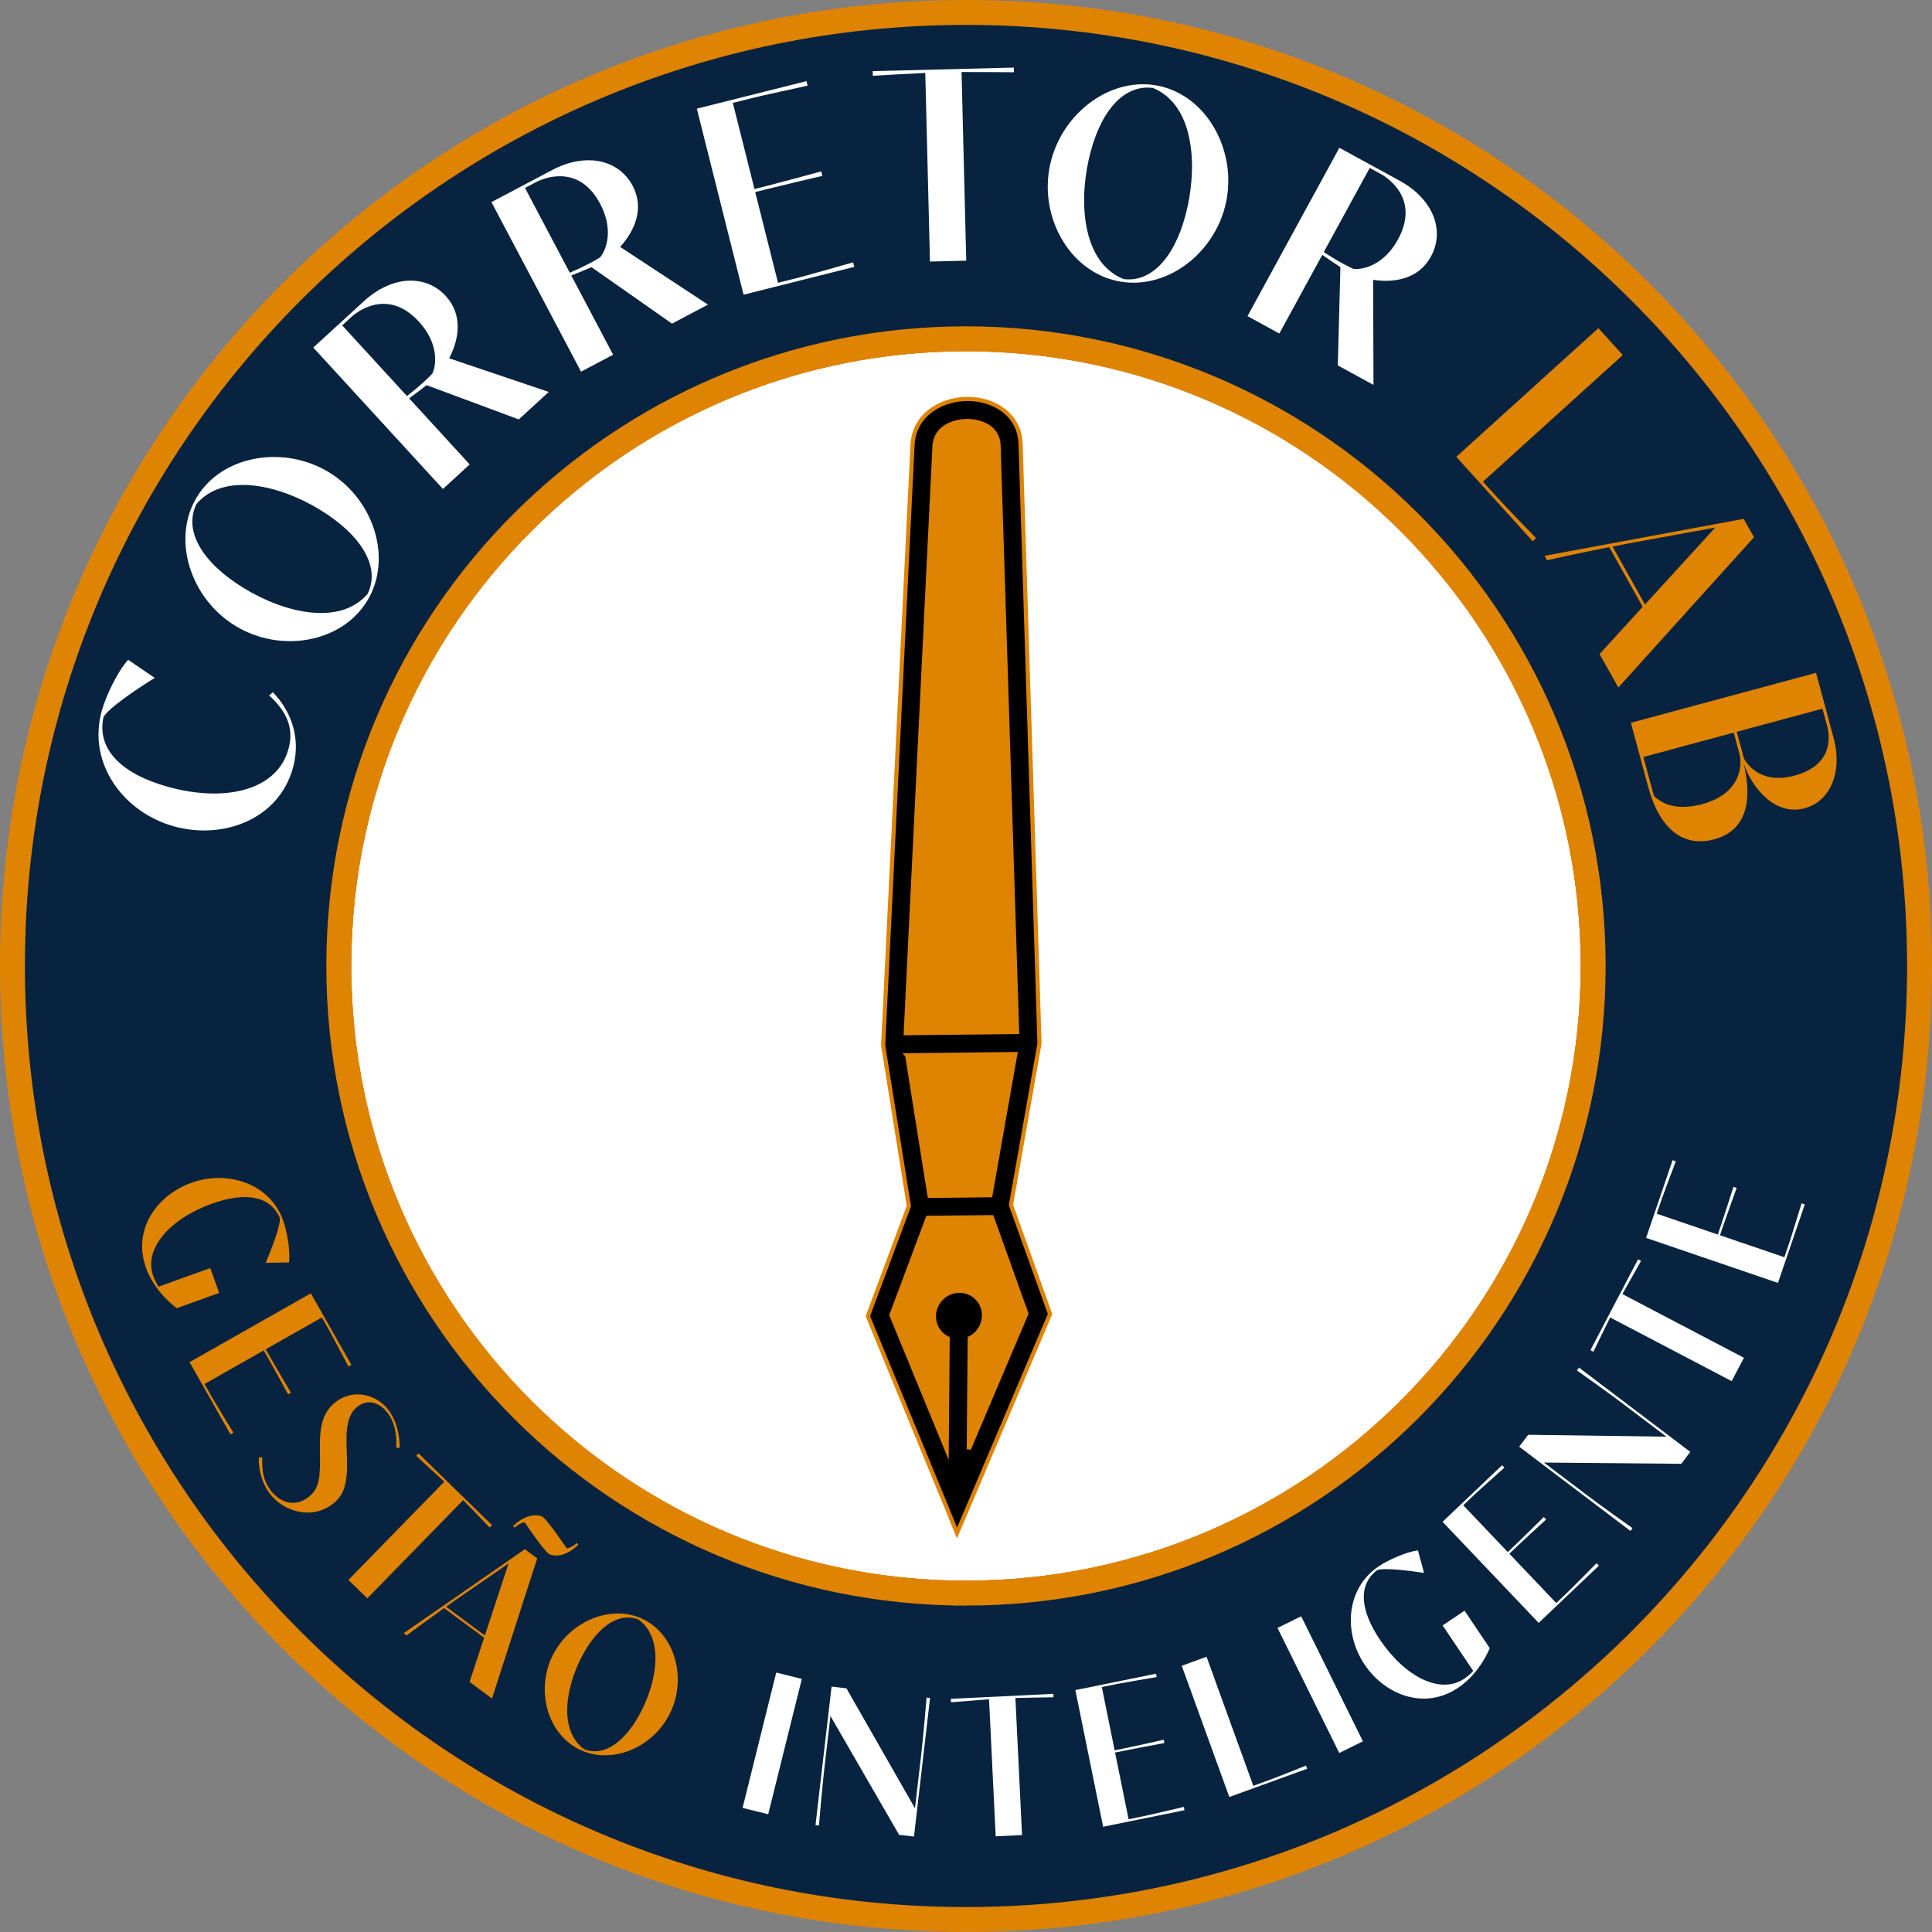
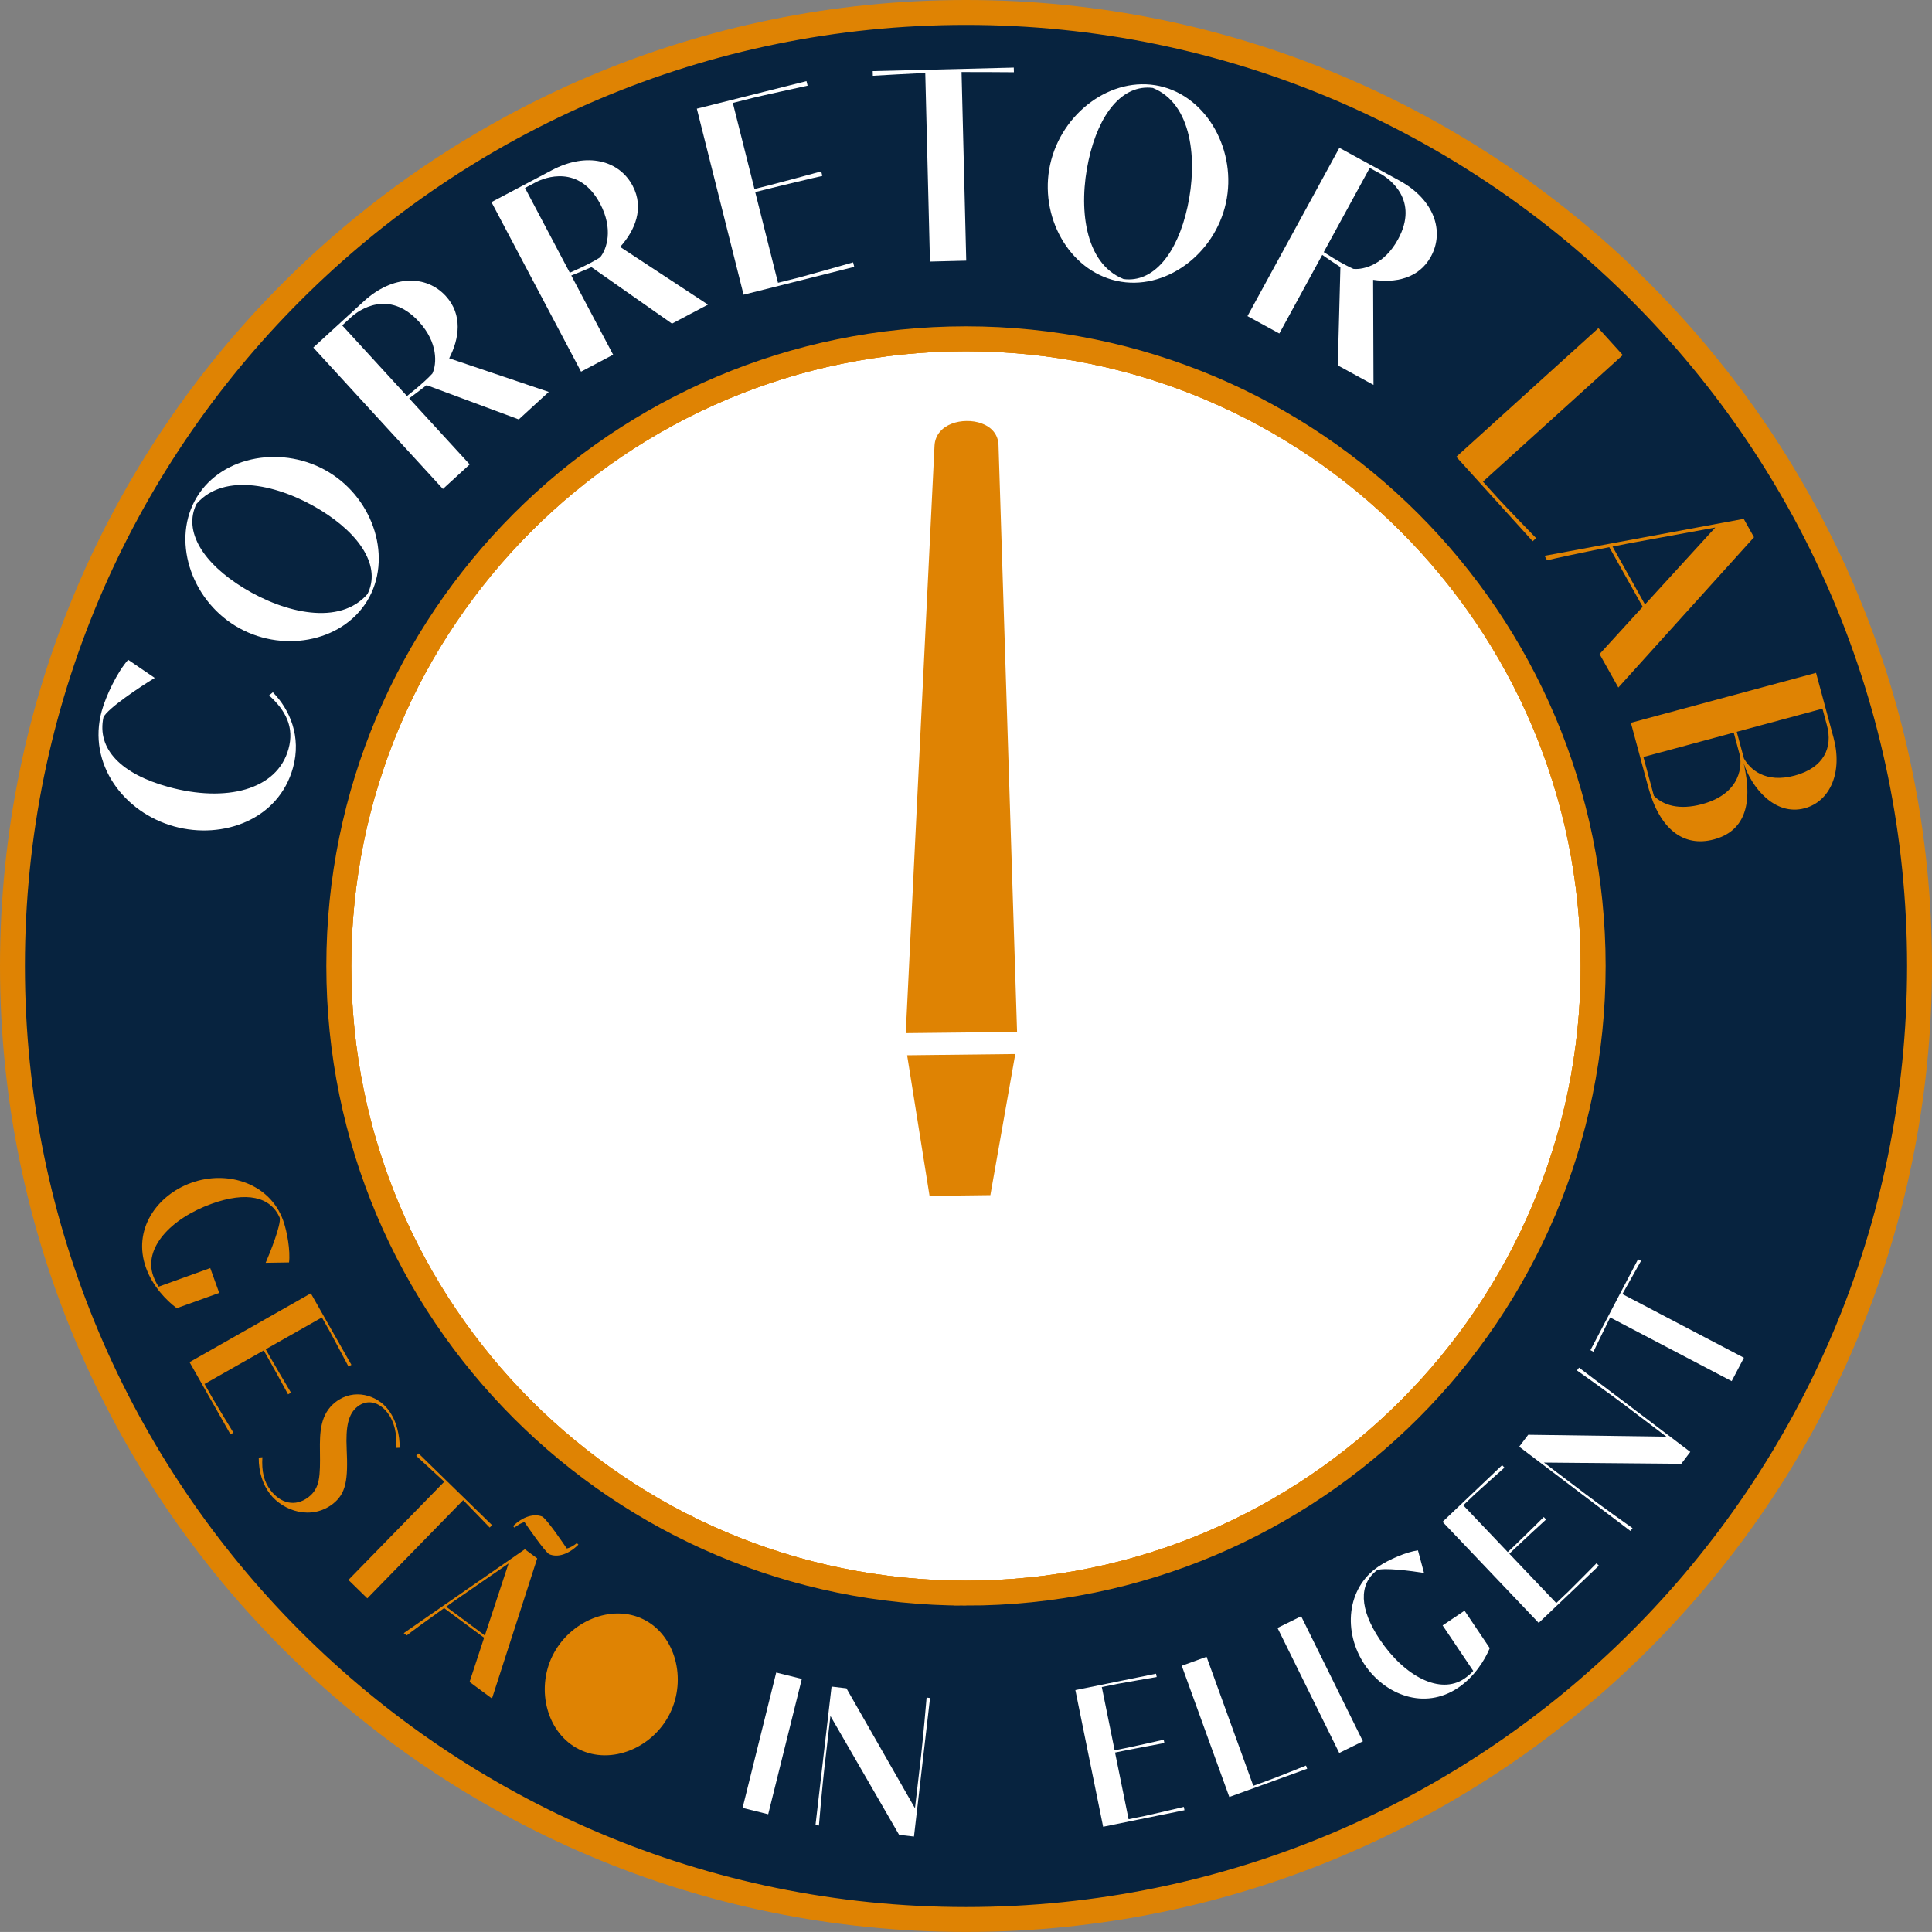
<svg xmlns="http://www.w3.org/2000/svg" id="Camada_2" data-name="Camada 2" viewBox="0 0 465.34 465.33">
  <rect x="0" y="0" width="465.34" height="465.33" fill="#808080" stroke="none" />
  <defs>
    <style>
      .cls-1 {
        fill: #07233f;
      }

      .cls-1, .cls-2, .cls-3 {
        stroke-width: 6px;
      }

      .cls-1, .cls-2, .cls-3, .cls-4 {
        stroke: #df8303;
        stroke-miterlimit: 10;
      }

      .cls-1, .cls-2, .cls-3, .cls-4, .cls-5 {
        fill-rule: evenodd;
      }

      .cls-6, .cls-7, .cls-5 {
        stroke-width: 0px;
      }

      .cls-6, .cls-5 {
        fill: #df8303;
      }

      .cls-2 {
        fill: none;
      }

      .cls-3, .cls-7 {
        fill: #fff;
      }

      .cls-4 {
        fill: #000;
      }
    </style>
  </defs>
  <g id="Camada_1-2" data-name="Camada 1">
    <g>
      <path class="cls-3" d="M383.73,232.66c0,83.43-67.64,151.06-151.07,151.06s-151.06-67.63-151.06-151.06S149.23,81.6,232.66,81.6s151.07,67.64,151.07,151.06Z" />
      <path class="cls-2" d="M232.66,81.6c-83.43,0-151.06,67.64-151.06,151.06s67.63,151.06,151.06,151.06,151.07-67.63,151.07-151.06-67.64-151.06-151.07-151.06Z" />
      <path class="cls-1" d="M232.67,3C105.83,3,3,105.82,3,232.66s102.83,229.67,229.67,229.67,229.67-102.83,229.67-229.67S359.51,3,232.67,3ZM232.66,383.72c-83.43,0-151.06-67.63-151.06-151.06S149.23,81.6,232.66,81.6s151.07,67.64,151.07,151.06-67.64,151.06-151.07,151.06Z" />
      <g>
-         <path class="cls-4" d="M252.57,315.53l-9.07-25.3,6.87-38.9-4.55-144.41c-.18-5.12-3.38-8.4-7.49-9.92-1.71-.62-3.57-.93-5.42-.91-1.86.02-3.74.36-5.47,1.03-4.16,1.61-7.41,4.96-7.65,10.08l-7.08,144.56,6.2,38.73-9.51,25.52-.36.98.38.95,18.71,45.47,2.37,5.84,2.5-5.87,19.51-45.94.41-.93-.34-.96ZM225.1,107.36c.13-2.64,1.89-4.45,4.16-5.3,1.08-.42,2.33-.64,3.57-.65,1.27-.02,2.51.18,3.62.59,2.25.8,3.96,2.55,4.06,5.17l4.47,141.39-26.82.29,6.93-141.49ZM218.49,254.17l26.06-.29-6,33.99-14.65.18-5.4-33.87ZM233.34,349.09l.23-26.76c2.04-1,3.41-3.08,3.43-5.47.05-3.33-2.63-6-5.97-5.97-3.33.03-6.05,2.77-6.09,6.1-.03,2.38,1.34,4.44,3.31,5.38l-.23,26.77-13.31-32.39,8.76-23.43,15.42-.15,8.32,23.22-13.87,32.68Z" />
-         <path class="cls-5" d="M236.99,316.87c.05-3.33-2.63-6-5.97-5.97-3.33.03-6.05,2.77-6.09,6.1-.03,2.38,1.34,4.44,3.31,5.38l-.23,26.77-13.31-32.39,8.76-23.43,15.42-.15,8.32,23.22-13.87,32.68.23-26.76c2.04-1,3.41-3.08,3.43-5.47Z" />
        <polygon class="cls-5" points="244.54 253.87 238.54 287.86 223.89 288.04 218.49 254.17 244.54 253.87" />
        <path class="cls-5" d="M244.98,248.55l-26.82.29,6.93-141.49c.13-2.64,1.89-4.45,4.16-5.3,1.08-.42,2.33-.64,3.57-.65,1.27-.02,2.51.18,3.62.59,2.25.8,3.96,2.55,4.06,5.17l4.47,141.39Z" />
      </g>
      <g>
        <g>
          <path class="cls-7" d="M65.71,166.74c4.1,4.14,6.92,10.69,4.87,18.14-3.45,12.57-16.89,17.39-28.6,14.18-12.18-3.35-20.96-15.1-17.49-27.76,1.01-3.69,3.82-9.56,6.38-12.38l6.4,4.36c-3.41,2.07-11.36,7.35-12.35,9.47-1.64,7.69,4.29,13.67,15.64,16.79,13.81,3.79,26.2.8,28.93-9.16,1.41-5.12-.56-9.15-4.67-12.88l.89-.75Z" />
          <path class="cls-7" d="M56.68,150.74c-10.87-6.64-15.42-20.95-9.24-31.06,6.16-10.08,20.98-12.55,31.84-5.9,10.87,6.64,15.31,20.88,9.15,30.96-6.18,10.11-20.88,12.64-31.75,6ZM88.51,143.08c3.26-6.47-1.51-14.23-11.39-20.27-9.77-5.97-23.05-9.18-29.78-1.46-3.28,6.62,1.61,14.33,11.38,20.3,9.91,6.06,23.13,9.11,29.79,1.43Z" />
          <path class="cls-7" d="M75.46,83.71l12.14-11.12c7.05-6.46,15.08-6.4,19.77-1.29,4.12,4.5,3.26,10.3.82,15l23.98,8.1-7.22,6.62-22.2-8.25c-1.77,1.39-3.19,2.43-4.2,3.18l14.58,15.91-6.45,5.91-31.21-34.05ZM98.03,95.39c1.28-1,2.9-2.35,4.27-3.6.73-.67,1.36-1.29,1.85-1.83,1.08-2.33,1.37-7.44-3.24-12.47-7.31-7.98-14.55-2.73-16.3-1.13l-2.19,2.01,15.61,17.03Z" />
          <path class="cls-7" d="M118.37,48.68l14.56-7.69c8.46-4.47,16.21-2.37,19.45,3.76,2.85,5.4.55,10.79-3.01,14.72l21.15,13.9-8.66,4.58-19.39-13.6c-2.06.9-3.7,1.54-4.87,2.01l10.08,19.08-7.73,4.08-21.58-40.84ZM137.24,65.69c1.49-.64,3.4-1.54,5.04-2.4.88-.46,1.65-.91,2.26-1.3,1.64-1.99,3.21-6.85.02-12.89-5.05-9.57-13.38-6.33-15.48-5.22l-2.63,1.39,10.79,20.42Z" />
          <path class="cls-7" d="M167.85,26.17l26.4-6.63.27,1.09c-.84.18-11.51,2.52-12.89,2.87l-5.12,1.29,5.21,20.73,3.36-.84c1.34-.34,11.42-3.01,12.72-3.4l.27,1.09c-1.33.27-11.46,2.71-12.81,3.05l-3.36.84,5.49,21.85,5.38-1.35c1.38-.35,11.89-3.33,12.71-3.57l.27,1.09-26.65,6.7-11.26-44.8Z" />
          <path class="cls-7" d="M210.2,17.13l33.98-.85.03,1.12c-.79-.01-10.43-.07-12.61-.05l1.13,45.43-8.74.22-1.13-45.43c-2.08.08-11.8.62-12.63.68l-.03-1.12Z" />
          <path class="cls-7" d="M252.94,39.62c2.73-12.45,14.77-21.43,26.34-18.9,11.54,2.53,18.72,15.73,15.99,28.17-2.73,12.45-14.74,21.3-26.28,18.77-11.57-2.54-18.78-15.6-16.05-28.05ZM270.59,67.21c7.19.97,12.96-6.08,15.44-17.4,2.45-11.19,1.14-24.79-8.36-28.63-7.33-.93-13.02,6.2-15.47,17.39-2.49,11.35-1.05,24.84,8.39,28.63Z" />
          <path class="cls-7" d="M322.6,35.6l14.45,7.89c8.4,4.58,10.93,12.21,7.61,18.29-2.92,5.36-8.69,6.42-13.93,5.62l.09,25.31-8.6-4.7.63-23.67c-1.89-1.22-3.33-2.23-4.37-2.95l-10.34,18.94-7.67-4.19,22.13-40.54ZM318.85,60.73c1.36.89,3.16,1.99,4.78,2.87.87.47,1.67.87,2.34,1.16,2.56.27,7.48-1.1,10.75-7.1,5.19-9.5-2.12-14.65-4.2-15.79l-2.61-1.42-11.07,20.27Z" />
          <path class="cls-6" d="M384.99,79.04l5.87,6.48-33.68,30.49,3.68,4.06c1.82,2.01,8.53,8.93,9.13,9.54l-.83.75-18.4-20.33,34.24-31Z" />
          <path class="cls-6" d="M395.66,146.16l-8.05-14.37c-6.88,1.36-13.43,2.76-14.98,3.17l-.61-1.09,47.97-8.9,2.48,4.43-32.68,36.2-4.52-8.06,10.38-11.38ZM396.21,145.59l16.93-18.53-19.59,3.59c-.1.02-3.3.6-5.15,1l7.81,13.94Z" />
          <path class="cls-6" d="M437.41,162.05l4.22,15.64c2.22,8.22-.76,15.31-6.94,16.98-7.26,1.96-12.86-5.11-14.71-10.83,2.45,10.48-.21,16.46-7.12,18.33-7.42,2-13.15-2.5-15.87-12.6l-4.18-15.48,44.6-12.03ZM398.34,191.66c2.26,2.3,6.08,3.52,11.62,2.03,9.59-2.59,9.68-9.62,9.01-12.1l-1.38-5.13-21.76,5.87,2.52,9.33ZM420.05,182.69c1.44,2.55,5.08,6.05,12.25,4.11,7.04-1.9,9.18-6.78,7.73-12.13l-1.07-3.98-20.65,5.57,1.74,6.44Z" />
        </g>
        <g>
          <path class="cls-6" d="M42.57,315.09c-2.47-1.84-5.79-5.24-7.4-9.71-3.34-9.28,2.69-17.53,10.89-20.48,8.81-3.17,18.94.17,22.13,9.02,1,2.78,1.77,7.4,1.43,10.15l-5.63.09c1.16-2.66,3.7-9.14,3.4-10.82-2.22-5.17-8.07-6.41-16.41-3.4-10.07,3.63-16.44,10.82-14.07,17.39.31.86.9,2.07,1.31,2.57l12.42-4.47,2.16,5.98-10.23,3.68Z" />
          <path class="cls-6" d="M74.87,311.52l9.77,17.22-.71.4c-.29-.55-4-7.58-4.51-8.48l-1.89-3.34-13.53,7.67,1.24,2.19c.5.88,4.32,7.43,4.85,8.26l-.71.4c-.44-.88-4.12-7.51-4.62-8.39l-1.24-2.19-14.26,8.09,1.99,3.51c.51.9,4.64,7.69,4.97,8.22l-.71.4-9.86-17.39,29.22-16.58Z" />
          <path class="cls-6" d="M95.45,348.75c.18-3.47-.47-6.33-2.11-8.46-2.09-2.72-4.91-3.28-7.2-1.52-2.3,1.77-2.89,4.95-2.64,10.23.35,7.42-.12,10.75-3.37,13.25-5.08,3.91-11.84,1.81-15.12-2.45-1.64-2.13-2.73-5.2-2.69-8.74l.88-.07c-.2,3.36.33,5.83,2,8,2.36,3.06,5.89,4.07,9.1,1.6,2.78-2.14,2.84-5,2.76-11.06-.07-4.55.06-8.98,3.79-11.85,4.43-3.41,9.97-1.64,12.63,1.82,2.15,2.8,2.77,6.35,2.8,9.2l-.84.04Z" />
          <path class="cls-6" d="M100.81,350.07l17.7,17.27-.57.58c-.4-.42-5.26-5.47-6.38-6.6l-23.09,23.66-4.55-4.44,23.09-23.66c-1.1-1.04-6.32-5.83-6.76-6.23l.57-.58Z" />
          <path class="cls-6" d="M116.59,394.46l-9.62-7.13c-4.16,2.95-8.09,5.84-9,6.57l-.73-.54,29.18-20.21,2.97,2.2-10.89,33.76-5.4-4,3.5-10.65ZM116.78,393.92l5.71-17.34-11.92,8.22c-.06.04-2.01,1.38-3.12,2.2l9.33,6.92ZM123.58,367.58c2.28-2.31,5.13-3.13,7.09-2.27,1.29.96,4.91,6.27,5.84,7.65.57-.08,1.71-.65,2.43-1.31l.37.39c-2.29,2.28-5.01,3.22-7.09,2.27-1.2-.89-5-6.36-5.86-7.66-.51,0-1.74.65-2.43,1.3l-.35-.38Z" />
-           <path class="cls-6" d="M133.1,398.76c4.11-8.3,14.18-12.54,21.9-8.72,7.7,3.81,10.46,14.38,6.35,22.68s-14.13,12.45-21.84,8.64c-7.72-3.82-10.52-14.3-6.41-22.61ZM140.72,421.32c4.9,1.94,10.21-2.02,13.94-9.57,3.69-7.47,5.15-17.29-.88-21.67-5.01-1.94-10.27,2.1-13.96,9.56-3.74,7.57-5.09,17.35.9,21.68Z" />
+           <path class="cls-6" d="M133.1,398.76c4.11-8.3,14.18-12.54,21.9-8.72,7.7,3.81,10.46,14.38,6.35,22.68s-14.13,12.45-21.84,8.64c-7.72-3.82-10.52-14.3-6.41-22.61ZM140.72,421.32Z" />
          <path class="cls-7" d="M186.96,402.85l6.17,1.53-8.1,32.6-6.17-1.53,8.1-32.6Z" />
          <path class="cls-7" d="M200.02,413.31l-1.44,12.39c-.51,4.43-1.29,13.26-1.33,14l-.83-.1,3.87-33.37,3.58.42,16.51,28.89,1.47-12.66c.51-4.43,1.27-13.26,1.33-14l.83.1-3.87,33.37-3.58-.41-16.54-28.63Z" />
-           <path class="cls-7" d="M229.01,409.18l24.69-1.2.04.82c-.58,0-7.59.13-9.17.18l1.6,33.01-6.35.31-1.6-33.01c-1.51.1-8.57.66-9.17.71l-.04-.81Z" />
          <path class="cls-7" d="M259.04,407.07l19.4-3.94.16.8c-.62.1-8.45,1.45-9.46,1.65l-3.76.76,3.09,15.24,2.47-.5c.99-.2,8.4-1.8,9.35-2.05l.16.8c-.97.15-8.42,1.59-9.41,1.79l-2.47.5,3.26,16.06,3.95-.8c1.01-.21,8.75-2.02,9.35-2.17l.16.8-19.59,3.98-6.69-32.92Z" />
          <path class="cls-7" d="M284.63,401.22l5.98-2.17,11.26,31.08,3.75-1.36c1.85-.67,8.36-3.28,8.94-3.52l.28.77-18.75,6.8-11.45-31.59Z" />
          <path class="cls-7" d="M307.7,392.1l5.7-2.81,14.87,30.12-5.7,2.81-14.87-30.12Z" />
          <path class="cls-7" d="M358.82,396.97c-1.18,2.85-3.67,6.89-7.61,9.54-8.18,5.51-17.65,1.67-22.52-5.56-5.22-7.77-4.46-18.41,3.35-23.66,2.45-1.65,6.74-3.52,9.49-3.87l1.46,5.44c-2.86-.47-9.76-1.36-11.32-.66-4.47,3.41-4.24,9.39.7,16.74,5.98,8.88,14.5,13.3,20.3,9.4.76-.51,1.79-1.38,2.17-1.89l-7.37-10.95,5.28-3.55,6.07,9.02Z" />
          <path class="cls-7" d="M347.45,366.55l14.35-13.65.56.59c-.47.41-6.39,5.71-7.14,6.42l-2.78,2.65,10.72,11.27,1.83-1.74c.73-.69,6.16-5.99,6.84-6.7l.56.59c-.75.64-6.29,5.82-7.02,6.51l-1.83,1.74,11.3,11.88,2.92-2.78c.75-.71,6.34-6.36,6.78-6.81l.56.59-14.49,13.78-23.16-24.35Z" />
          <path class="cls-7" d="M371.87,352.27l9.95,7.54c3.56,2.7,10.76,7.85,11.39,8.26l-.51.67-26.79-20.29,2.17-2.87,33.29.46-10.16-7.7c-3.56-2.7-10.78-7.83-11.39-8.26l.51-.67,26.79,20.29-2.17,2.87-33.08-.3Z" />
          <path class="cls-7" d="M383.07,325.2l11.47-21.89.72.38c-.29.5-3.73,6.61-4.49,8l29.27,15.34-2.95,5.63-29.27-15.34c-.68,1.35-3.78,7.72-4.03,8.26l-.72-.38Z" />
-           <path class="cls-7" d="M396.47,298.17l6.39-18.73.77.26c-.22.58-3.02,8.02-3.35,9l-1.24,3.63,14.71,5.02.81-2.38c.33-.95,2.68-8.16,2.96-9.11l.77.26c-.36.92-2.88,8.07-3.21,9.02l-.81,2.38,15.51,5.29,1.3-3.81c.33-.98,2.67-8.57,2.85-9.17l.77.26-6.46,18.91-31.79-10.85Z" />
        </g>
      </g>
    </g>
  </g>
</svg>